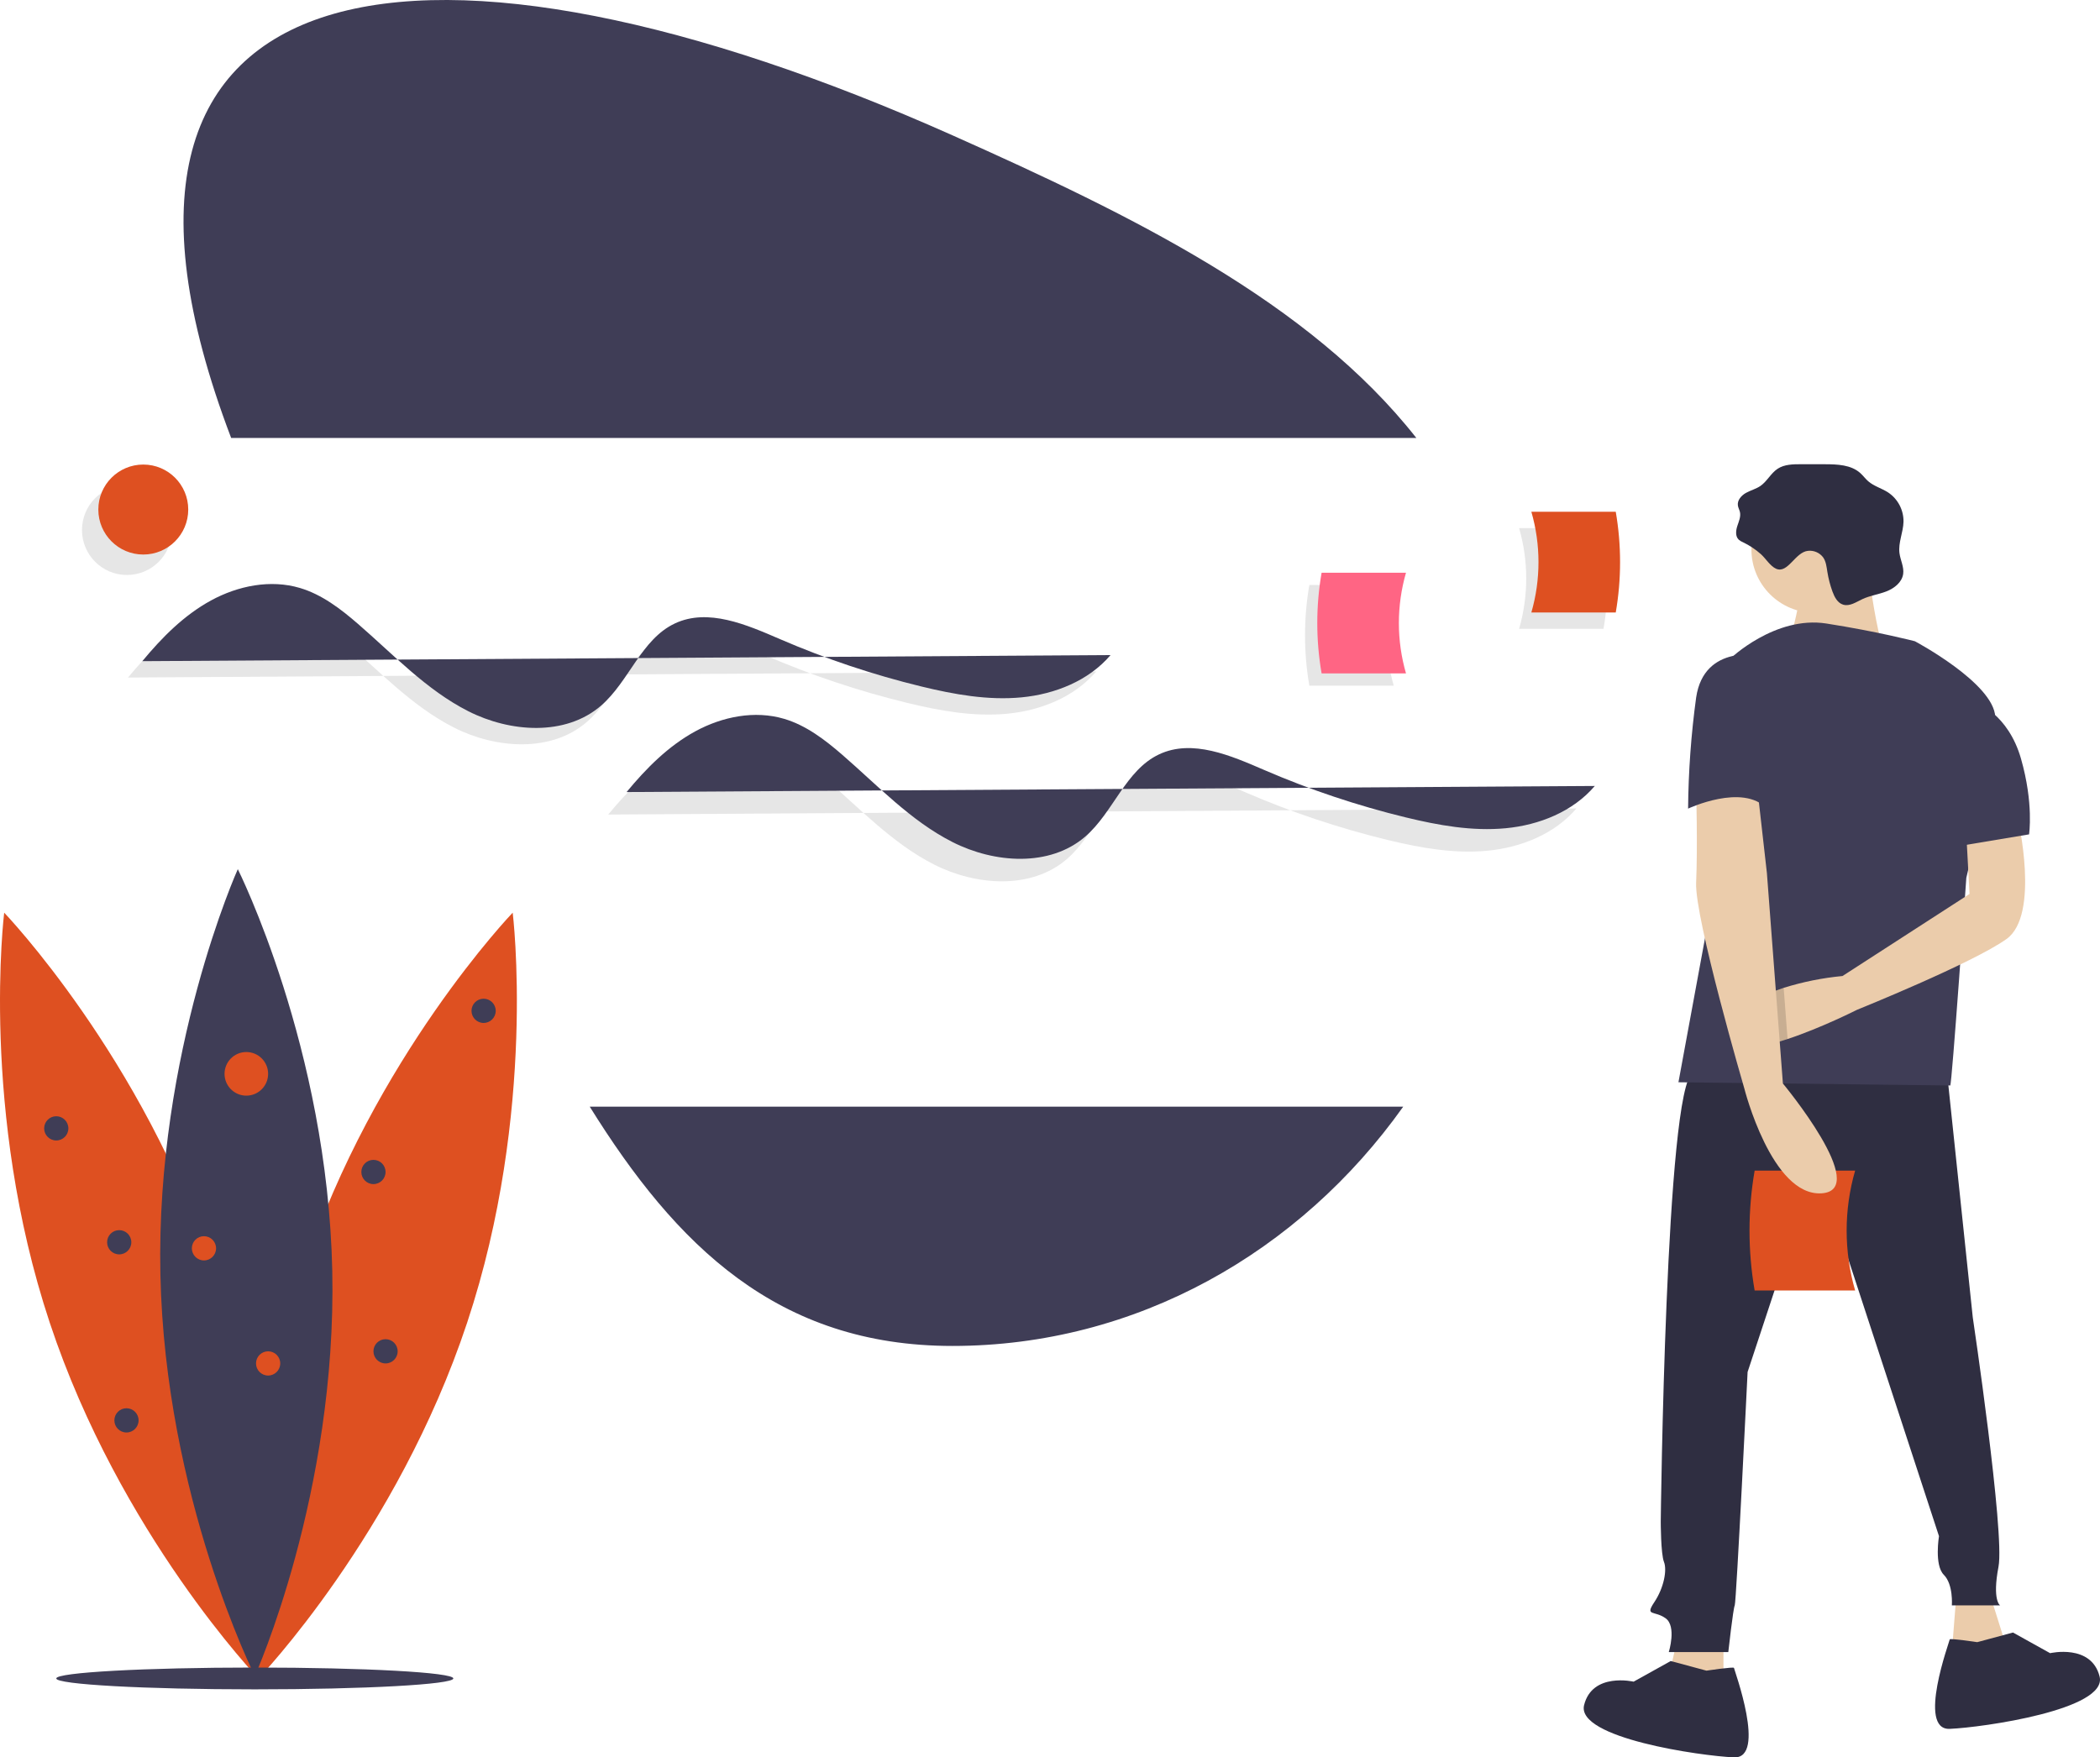
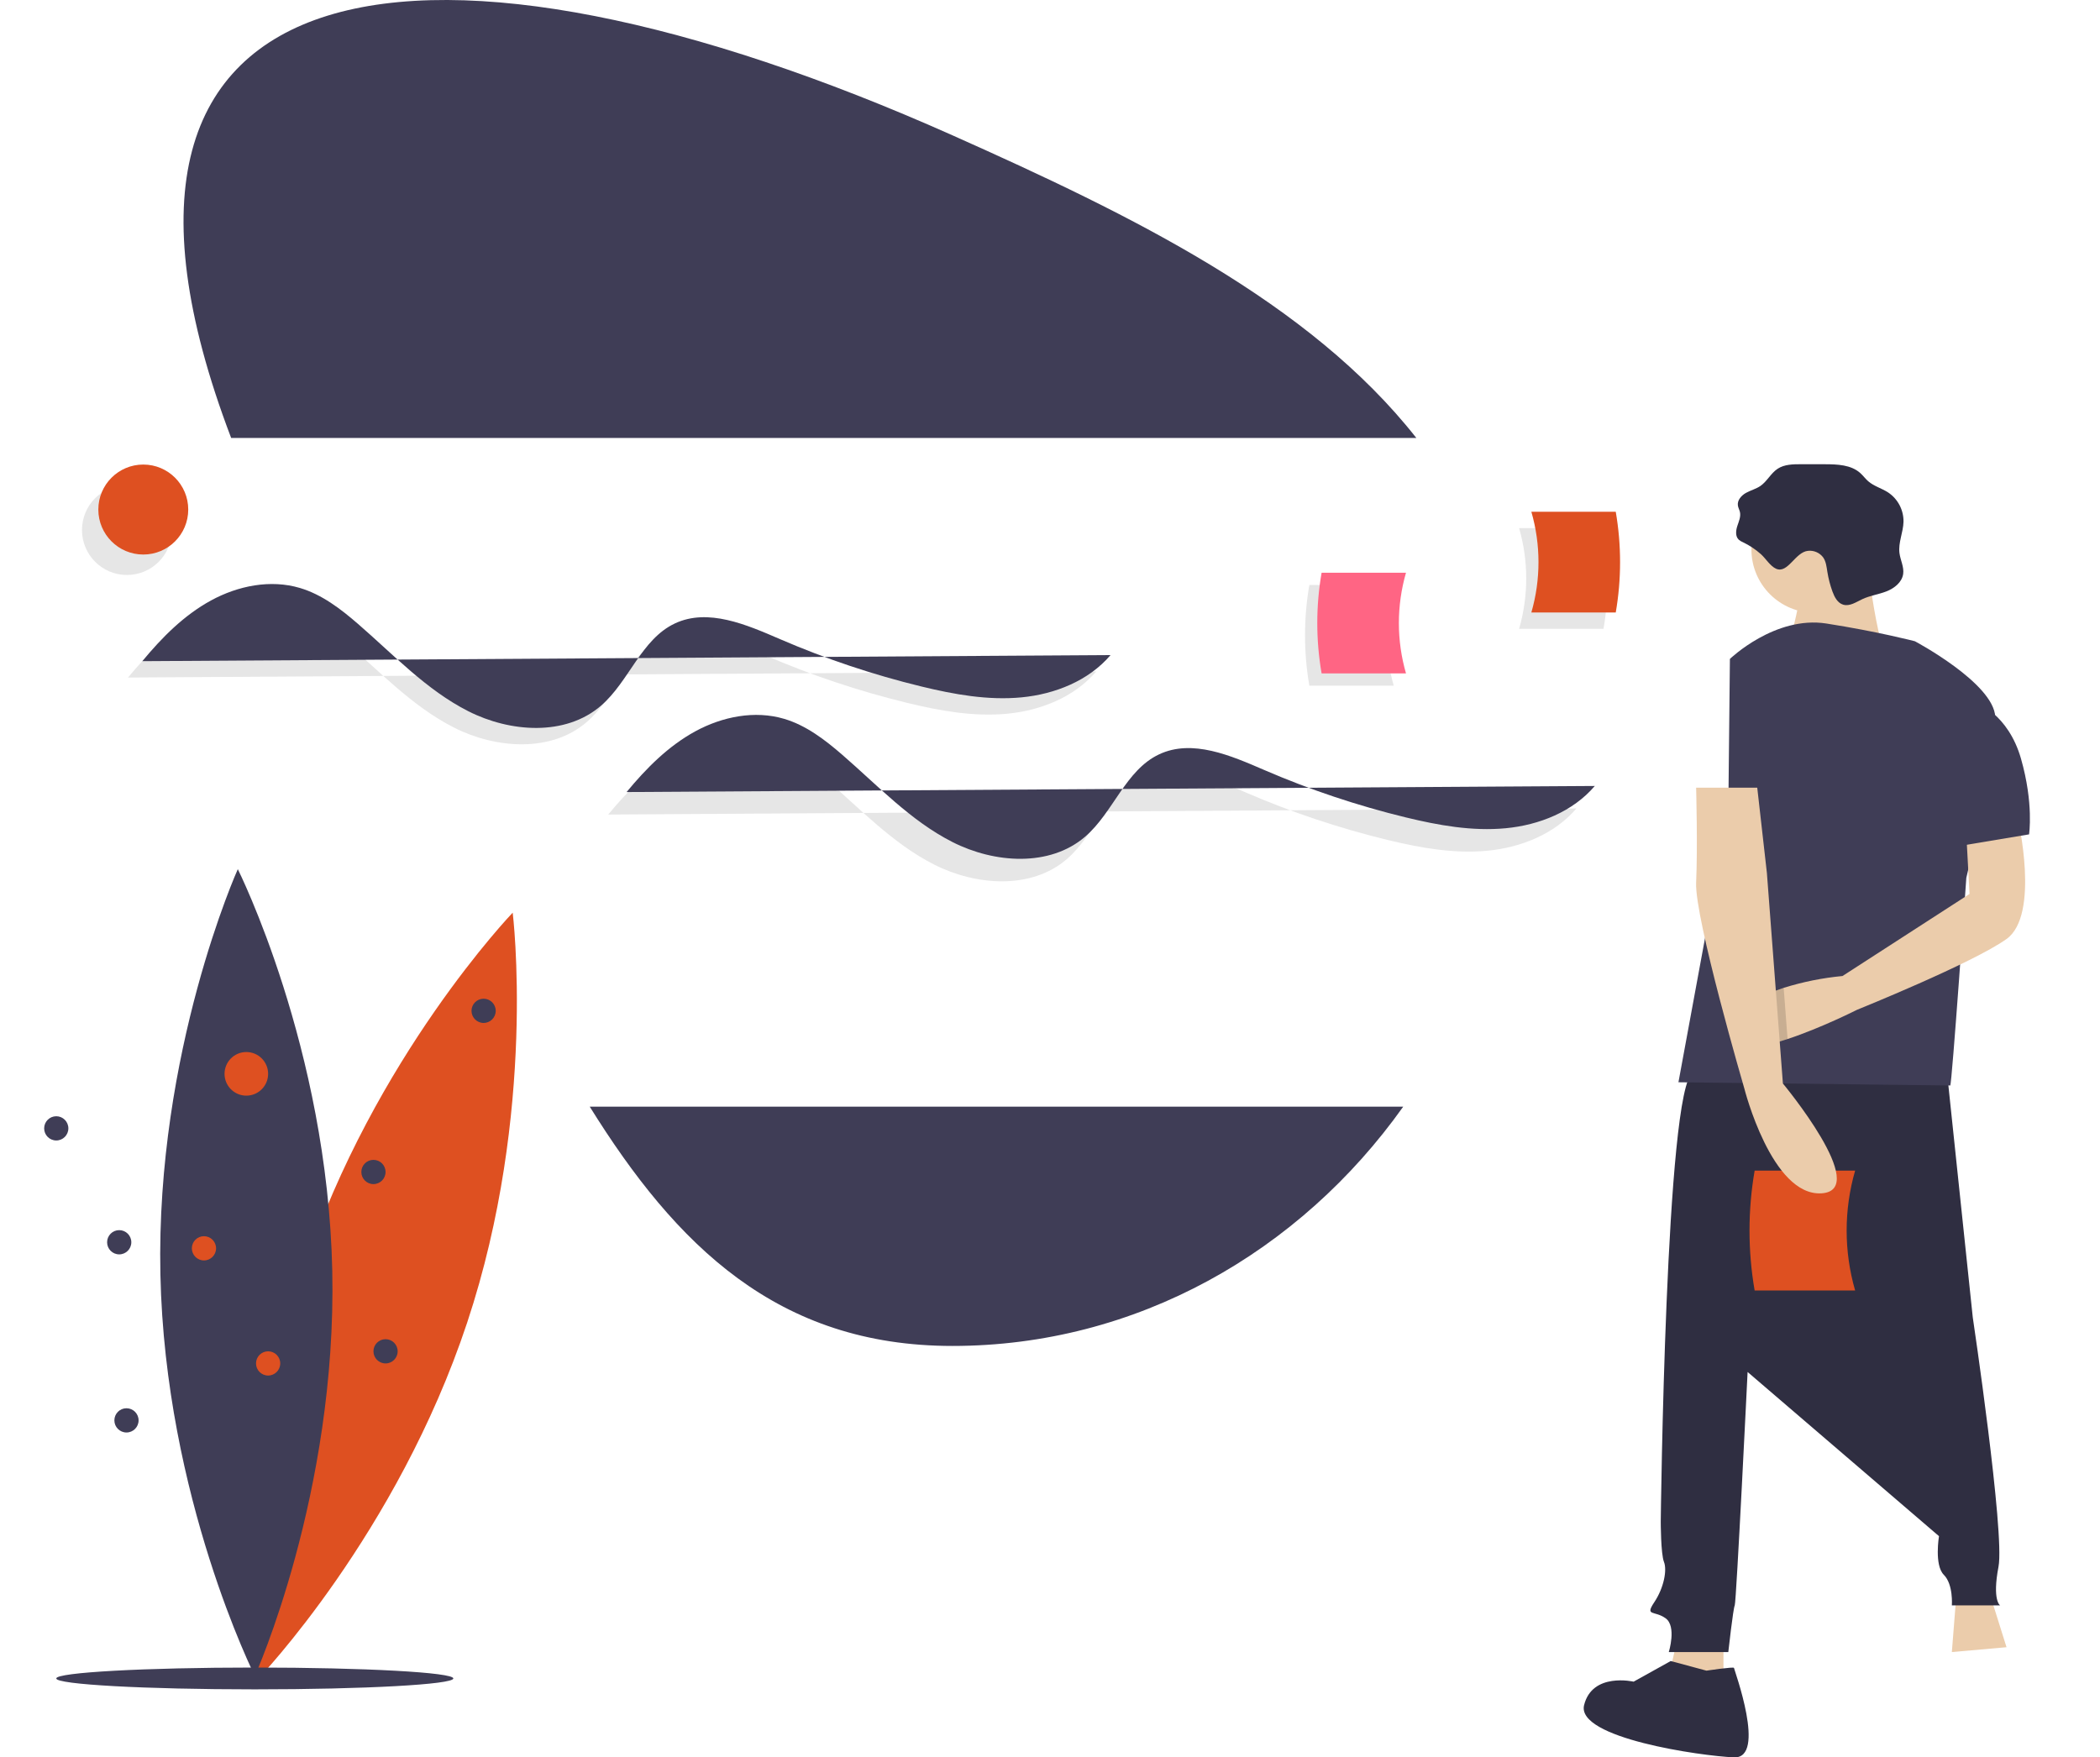
<svg xmlns="http://www.w3.org/2000/svg" width="503" height="421" viewBox="0 0 503 421" fill="none">
  <g clip-path="url(#clip0)">
    <path d="M339.249 104.92C313.598 72.3 271.107 51.583 228.132 32.414C104.216 -22.855 10.486 -12.901 55.369 104.92H339.249Z" fill="#3F3D56" />
    <path d="M141.259 265.118C161.907 298.311 186.194 322.437 228.132 322.437C272.194 322.437 311.34 299.946 336.102 265.118H141.259Z" fill="#3F3D56" />
    <path opacity="0.1" d="M30.666 162.312C35.356 156.634 40.65 151.296 47.112 147.77C53.574 144.243 61.358 142.678 68.413 144.775C73.68 146.341 78.169 149.785 82.324 153.383C90.836 160.756 98.685 169.197 108.725 174.292C118.766 179.386 131.995 180.337 140.523 172.982C147.272 167.162 150.15 157.08 158.21 153.28C166.155 149.535 175.367 153.557 183.43 157.042C194.379 161.774 205.709 165.568 217.298 168.383C225.138 170.287 233.215 171.746 241.246 170.981C249.277 170.215 257.338 166.997 262.576 160.855" fill="black" />
    <path opacity="0.1" d="M145.681 195.135C150.37 189.457 155.664 184.119 162.126 180.593C168.588 177.066 176.372 175.501 183.428 177.599C188.694 179.164 193.184 182.608 197.338 186.206C205.85 193.579 213.699 202.02 223.74 207.115C233.78 212.209 247.009 213.16 255.537 205.806C262.286 199.985 265.164 189.903 273.224 186.104C281.169 182.359 290.381 186.38 298.444 189.865C309.393 194.597 320.723 198.391 332.312 201.206C340.153 203.11 348.229 204.569 356.26 203.804C364.291 203.038 372.352 199.82 377.59 193.678" fill="black" />
    <path d="M34.092 158.392C38.782 152.714 44.076 147.376 50.538 143.85C57 140.323 64.784 138.758 71.839 140.855C77.106 142.421 81.595 145.865 85.75 149.463C94.262 156.836 102.111 165.277 112.151 170.372C122.191 175.466 135.421 176.417 143.949 169.062C150.698 163.242 153.576 153.16 161.635 149.361C169.581 145.615 178.793 149.637 186.855 153.122C197.804 157.854 209.134 161.648 220.724 164.463C228.564 166.367 236.641 167.826 244.672 167.061C252.703 166.295 260.764 163.077 266.002 156.935" fill="#3F3D56" />
    <path d="M150.085 189.746C154.775 184.067 160.069 178.73 166.531 175.203C172.993 171.677 180.777 170.112 187.832 172.209C193.099 173.774 197.588 177.218 201.743 180.817C210.255 188.189 218.104 196.631 228.144 201.725C238.185 206.82 251.414 207.771 259.942 200.416C266.691 194.595 269.569 184.513 277.629 180.714C285.574 176.969 294.786 180.991 302.849 184.476C313.797 189.208 325.128 193.002 336.717 195.817C344.557 197.72 352.634 199.18 360.665 198.414C368.696 197.649 376.757 194.43 381.995 188.288" fill="#3F3D56" />
    <path opacity="0.1" d="M30.405 137.743C36.352 137.743 41.172 132.918 41.172 126.965C41.172 121.013 36.352 116.188 30.405 116.188C24.458 116.188 19.638 121.013 19.638 126.965C19.638 132.918 24.458 137.743 30.405 137.743Z" fill="black" />
    <path d="M34.321 132.845C40.267 132.845 45.088 128.019 45.088 122.067C45.088 116.114 40.267 111.289 34.321 111.289C28.374 111.289 23.553 116.114 23.553 122.067C23.553 128.019 28.374 132.845 34.321 132.845Z" fill="#DE5021" />
    <path opacity="0.1" d="M363.861 150.644H384.076C385.455 142.661 385.455 134.5 384.076 126.518H363.861C366.138 134.398 366.138 142.763 363.861 150.644V150.644Z" fill="black" />
    <path d="M366.797 146.725H387.012C388.391 138.742 388.391 130.581 387.012 122.599H366.797C369.074 130.479 369.074 138.844 366.797 146.725Z" fill="#DE5021" />
-     <path d="M50.992 303.871C67.809 354.53 61.903 402.096 61.903 402.096C61.903 402.096 28.732 367.527 11.916 316.868C-4.901 266.209 1.005 218.643 1.005 218.643C1.005 218.643 34.176 253.212 50.992 303.871Z" fill="#DE5021" />
    <path d="M72.813 303.871C55.997 354.53 61.903 402.096 61.903 402.096C61.903 402.096 95.073 367.527 111.89 316.868C128.706 266.209 122.8 218.643 122.8 218.643C122.8 218.643 89.63 253.212 72.813 303.871Z" fill="#DE5021" />
    <path d="M79.586 304.419C80.713 357.789 61.043 401.491 61.043 401.491C61.043 401.491 39.545 358.661 38.418 305.29C37.291 251.919 56.961 208.218 56.961 208.218C56.961 208.218 78.459 251.048 79.586 304.419Z" fill="#3F3D56" />
    <path d="M61.032 404.705C87.297 404.705 108.588 403.536 108.588 402.093C108.588 400.65 87.297 399.48 61.032 399.48C34.767 399.48 13.475 400.65 13.475 402.093C13.475 403.536 34.767 404.705 61.032 404.705Z" fill="#3F3D56" />
    <path d="M59.002 262.476C61.885 262.476 64.222 260.137 64.222 257.251C64.222 254.366 61.885 252.026 59.002 252.026C56.12 252.026 53.783 254.366 53.783 257.251C53.783 260.137 56.12 262.476 59.002 262.476Z" fill="#DE5021" />
    <path d="M48.853 301.952C50.454 301.952 51.753 300.652 51.753 299.049C51.753 297.446 50.454 296.146 48.853 296.146C47.251 296.146 45.953 297.446 45.953 299.049C45.953 300.652 47.251 301.952 48.853 301.952Z" fill="#DE5021" />
    <path d="M13.476 273.215C15.077 273.215 16.375 271.916 16.375 270.313C16.375 268.71 15.077 267.41 13.476 267.41C11.874 267.41 10.576 268.71 10.576 270.313C10.576 271.916 11.874 273.215 13.476 273.215Z" fill="#3F3D56" />
    <path d="M115.838 245.06C117.44 245.06 118.738 243.761 118.738 242.158C118.738 240.554 117.44 239.255 115.838 239.255C114.237 239.255 112.938 240.554 112.938 242.158C112.938 243.761 114.237 245.06 115.838 245.06Z" fill="#3F3D56" />
    <path d="M28.554 300.501C30.156 300.501 31.454 299.201 31.454 297.598C31.454 295.995 30.156 294.695 28.554 294.695C26.953 294.695 25.654 295.995 25.654 297.598C25.654 299.201 26.953 300.501 28.554 300.501Z" fill="#3F3D56" />
    <path d="M89.45 283.665C91.052 283.665 92.35 282.365 92.35 280.762C92.35 279.159 91.052 277.859 89.45 277.859C87.849 277.859 86.55 279.159 86.55 280.762C86.55 282.365 87.849 283.665 89.45 283.665Z" fill="#3F3D56" />
    <path d="M30.294 343.17C31.896 343.17 33.194 341.87 33.194 340.267C33.194 338.664 31.896 337.364 30.294 337.364C28.693 337.364 27.395 338.664 27.395 340.267C27.395 341.87 28.693 343.17 30.294 343.17Z" fill="#3F3D56" />
    <path d="M92.35 326.625C93.951 326.625 95.249 325.325 95.249 323.722C95.249 322.119 93.951 320.819 92.35 320.819C90.748 320.819 89.45 322.119 89.45 323.722C89.45 325.325 90.748 326.625 92.35 326.625Z" fill="#3F3D56" />
    <path d="M64.222 329.527C65.824 329.527 67.122 328.227 67.122 326.624C67.122 325.021 65.824 323.722 64.222 323.722C62.62 323.722 61.322 325.021 61.322 326.624C61.322 328.227 62.62 329.527 64.222 329.527Z" fill="#DE5021" />
    <path opacity="0.1" d="M333.834 164.265H313.62C312.24 156.282 312.24 148.121 313.62 140.139H333.834C331.557 148.019 331.557 156.384 333.834 164.265Z" fill="black" />
    <path d="M336.771 161.325H316.556C315.177 153.343 315.177 145.182 316.556 137.199H336.771C334.494 145.08 334.494 153.445 336.771 161.325V161.325Z" fill="#FF6584" />
    <path d="M476.375 381.116L480.612 394.612L467.515 395.769L468.67 381.116H476.375Z" fill="#EBCCAB" />
    <path d="M412.813 391.527V410.036H397.79L402.027 391.527H412.813Z" fill="#EBCCAB" />
-     <path d="M466.359 256.954L472.523 315.565C472.523 315.565 480.227 367.235 478.686 375.333C477.145 383.43 479.071 384.587 479.071 384.587H467.515C467.515 384.587 467.9 379.574 465.589 377.261C463.277 374.947 464.433 368.006 464.433 368.006L435.156 278.547L418.592 328.675C418.592 328.675 415.895 383.816 415.51 384.587C415.125 385.358 413.969 395.769 413.969 395.769H399.716C399.716 395.769 401.642 389.6 398.945 387.672C396.249 385.744 393.937 387.286 396.249 383.816C398.56 380.345 399.331 376.104 398.56 374.176C397.79 372.248 397.79 364.536 397.79 364.536C397.79 364.536 398.945 260.424 405.494 256.954C412.043 253.483 466.359 256.954 466.359 256.954Z" fill="#2F2E41" />
+     <path d="M466.359 256.954L472.523 315.565C472.523 315.565 480.227 367.235 478.686 375.333C477.145 383.43 479.071 384.587 479.071 384.587H467.515C467.515 384.587 467.9 379.574 465.589 377.261C463.277 374.947 464.433 368.006 464.433 368.006L418.592 328.675C418.592 328.675 415.895 383.816 415.51 384.587C415.125 385.358 413.969 395.769 413.969 395.769H399.716C399.716 395.769 401.642 389.6 398.945 387.672C396.249 385.744 393.937 387.286 396.249 383.816C398.56 380.345 399.331 376.104 398.56 374.176C397.79 372.248 397.79 364.536 397.79 364.536C397.79 364.536 398.945 260.424 405.494 256.954C412.043 253.483 466.359 256.954 466.359 256.954Z" fill="#2F2E41" />
    <path d="M408.742 400.227C408.742 400.227 415.329 399.238 415.329 399.567C415.329 399.897 423.233 421.326 415.329 420.996C407.425 420.666 377.454 416.38 379.43 408.468C381.406 400.556 391.287 402.864 391.287 402.864L400.179 397.919L408.742 400.227Z" fill="#2F2E41" />
-     <path d="M473.595 393.399C473.595 393.399 467.008 392.41 467.008 392.74C467.008 393.07 459.103 414.498 467.008 414.169C474.912 413.839 504.883 409.553 502.907 401.641C500.93 393.729 491.05 396.037 491.05 396.037L482.158 391.092L473.595 393.399Z" fill="#2F2E41" />
    <path d="M444.35 309.156H420.281C418.639 299.651 418.639 289.934 420.281 280.43H444.35C441.639 289.813 441.639 299.773 444.35 309.156Z" fill="#DE5021" />
    <path d="M434.667 146.8C443.039 146.8 449.826 140.006 449.826 131.626C449.826 123.245 443.039 116.451 434.667 116.451C426.294 116.451 419.507 123.245 419.507 131.626C419.507 140.006 426.294 146.8 434.667 146.8Z" fill="#EBCCAB" />
    <path d="M446.713 129.706C446.713 129.706 449.409 156.698 452.876 158.626C456.343 160.554 426.296 162.482 426.296 162.482C426.296 162.482 433.615 137.804 431.304 135.49C428.992 133.176 446.713 129.706 446.713 129.706Z" fill="#EBCCAB" />
    <path d="M414.354 157.855C414.354 157.855 425.14 147.444 437.467 149.372C449.794 151.3 458.654 153.614 458.654 153.614C458.654 153.614 477.53 163.639 477.915 171.737C478.301 179.834 470.981 210.297 470.981 210.297C470.981 210.297 467.514 260.039 467.129 260.039C466.744 260.039 402.027 259.268 402.027 259.268L413.969 194.487L414.354 157.855Z" fill="#3F3D56" />
    <path d="M416.874 250.642C419.37 251.317 423.673 250.383 428.165 248.91C436.177 246.277 444.787 241.916 444.787 241.916C444.787 241.916 472.523 230.733 480.612 224.949C488.702 219.165 483.309 196.029 483.309 196.029L470.982 199.885L471.752 214.152L441.32 233.818C436.538 234.267 431.816 235.217 427.232 236.652C422.109 238.337 417.132 240.963 415.333 244.997C415.052 245.612 414.853 246.261 414.74 246.928C414.374 249.057 415.236 250.194 416.874 250.642Z" fill="#EBCCAB" />
    <path opacity="0.15" d="M415.333 244.997C415.868 246.994 416.388 248.895 416.873 250.642C419.37 251.317 423.673 250.384 428.164 248.911L427.232 236.652C422.109 238.337 417.131 240.963 415.333 244.997Z" fill="black" />
    <path d="M420.903 188.702L423.214 209.139L427.047 259.565C427.047 259.565 448.254 285.102 436.312 285.873C424.37 286.644 417.821 260.809 417.821 260.809C417.821 260.809 405.879 219.936 406.264 211.453C406.65 202.969 406.264 188.702 406.264 188.702H420.903Z" fill="#EBCCAB" />
    <path d="M417.547 129.933C417.15 129.774 416.782 129.552 416.457 129.276C415.629 128.472 415.769 127.109 416.128 126.012C416.487 124.916 417.012 123.781 416.755 122.656C416.635 122.132 416.35 121.652 416.268 121.121C416.074 119.856 417.082 118.704 418.197 118.08C419.313 117.455 420.595 117.148 421.649 116.425C423.266 115.316 424.159 113.36 425.8 112.288C427.405 111.239 429.444 111.207 431.36 111.209L437.082 111.215C440.072 111.219 443.357 111.33 445.583 113.329C446.26 113.937 446.796 114.69 447.481 115.288C448.862 116.493 450.725 116.974 452.258 117.977C453.403 118.743 454.338 119.783 454.981 121.003C455.623 122.222 455.951 123.582 455.936 124.961C455.882 127.502 454.645 129.97 454.966 132.492C455.182 134.183 456.094 135.808 455.855 137.497C455.57 139.499 453.736 140.933 451.854 141.669C449.973 142.406 447.921 142.67 446.091 143.525C444.597 144.223 443.035 145.336 441.46 144.847C440.128 144.434 439.397 143.025 438.919 141.713C438.361 140.179 437.951 138.594 437.694 136.981C437.503 135.775 437.376 134.496 436.668 133.501C436.252 132.959 435.705 132.533 435.079 132.263C434.452 131.992 433.767 131.886 433.088 131.956C429.999 132.227 428.26 137.494 425.419 136.249C424.01 135.631 422.927 133.783 421.799 132.775C420.522 131.632 419.091 130.675 417.547 129.933V129.933Z" fill="#2F2E41" />
    <path d="M473.293 168.266C473.293 168.266 480.997 170.965 484.079 181.762C487.161 192.558 486.005 199.885 486.005 199.885L469.826 202.584L473.293 168.266Z" fill="#3F3D56" />
-     <path d="M422.059 157.083C422.059 157.083 408.191 153.999 406.265 167.109C405.059 175.928 404.416 184.815 404.338 193.715C404.338 193.715 417.436 187.546 423.214 193.715L422.059 157.083Z" fill="#3F3D56" />
  </g>
  <defs>
    <clipPath id="clip0">
      <rect width="503" height="421" fill="white" />
    </clipPath>
  </defs>
</svg>